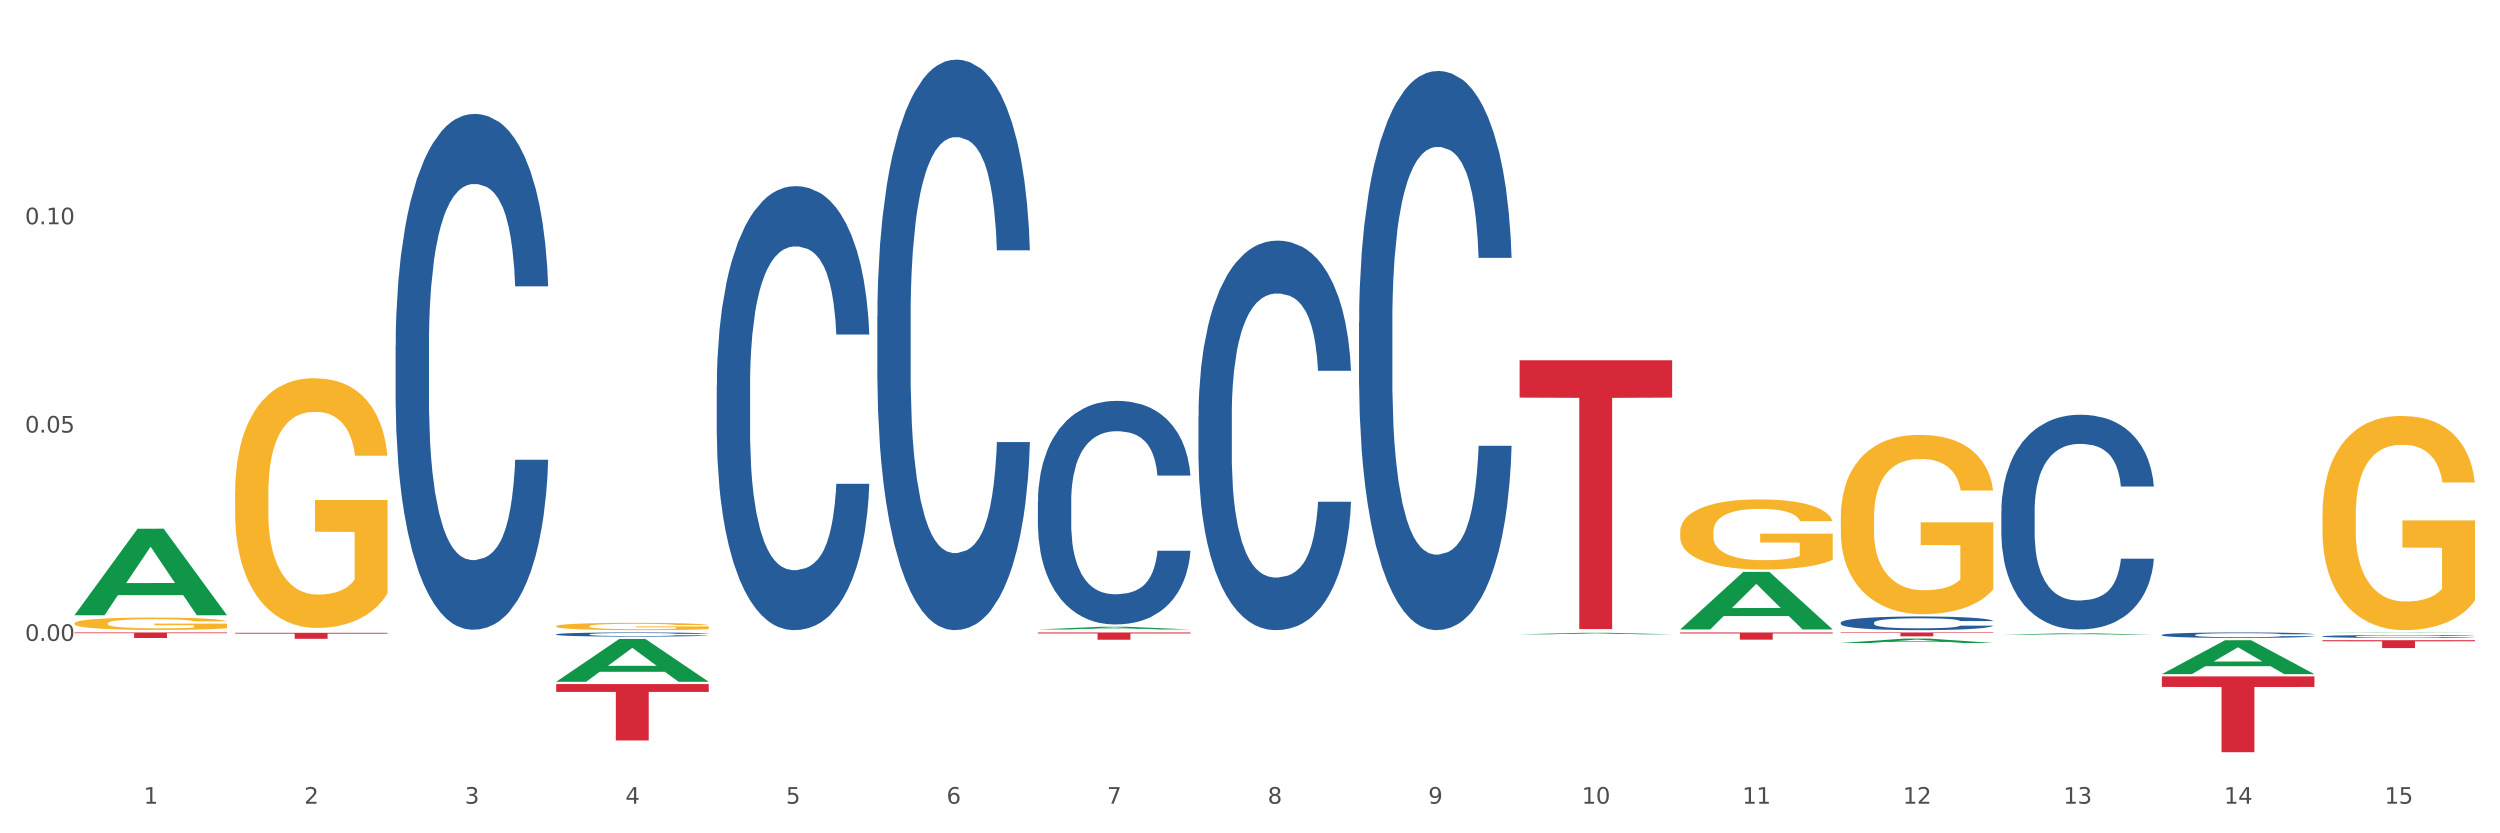
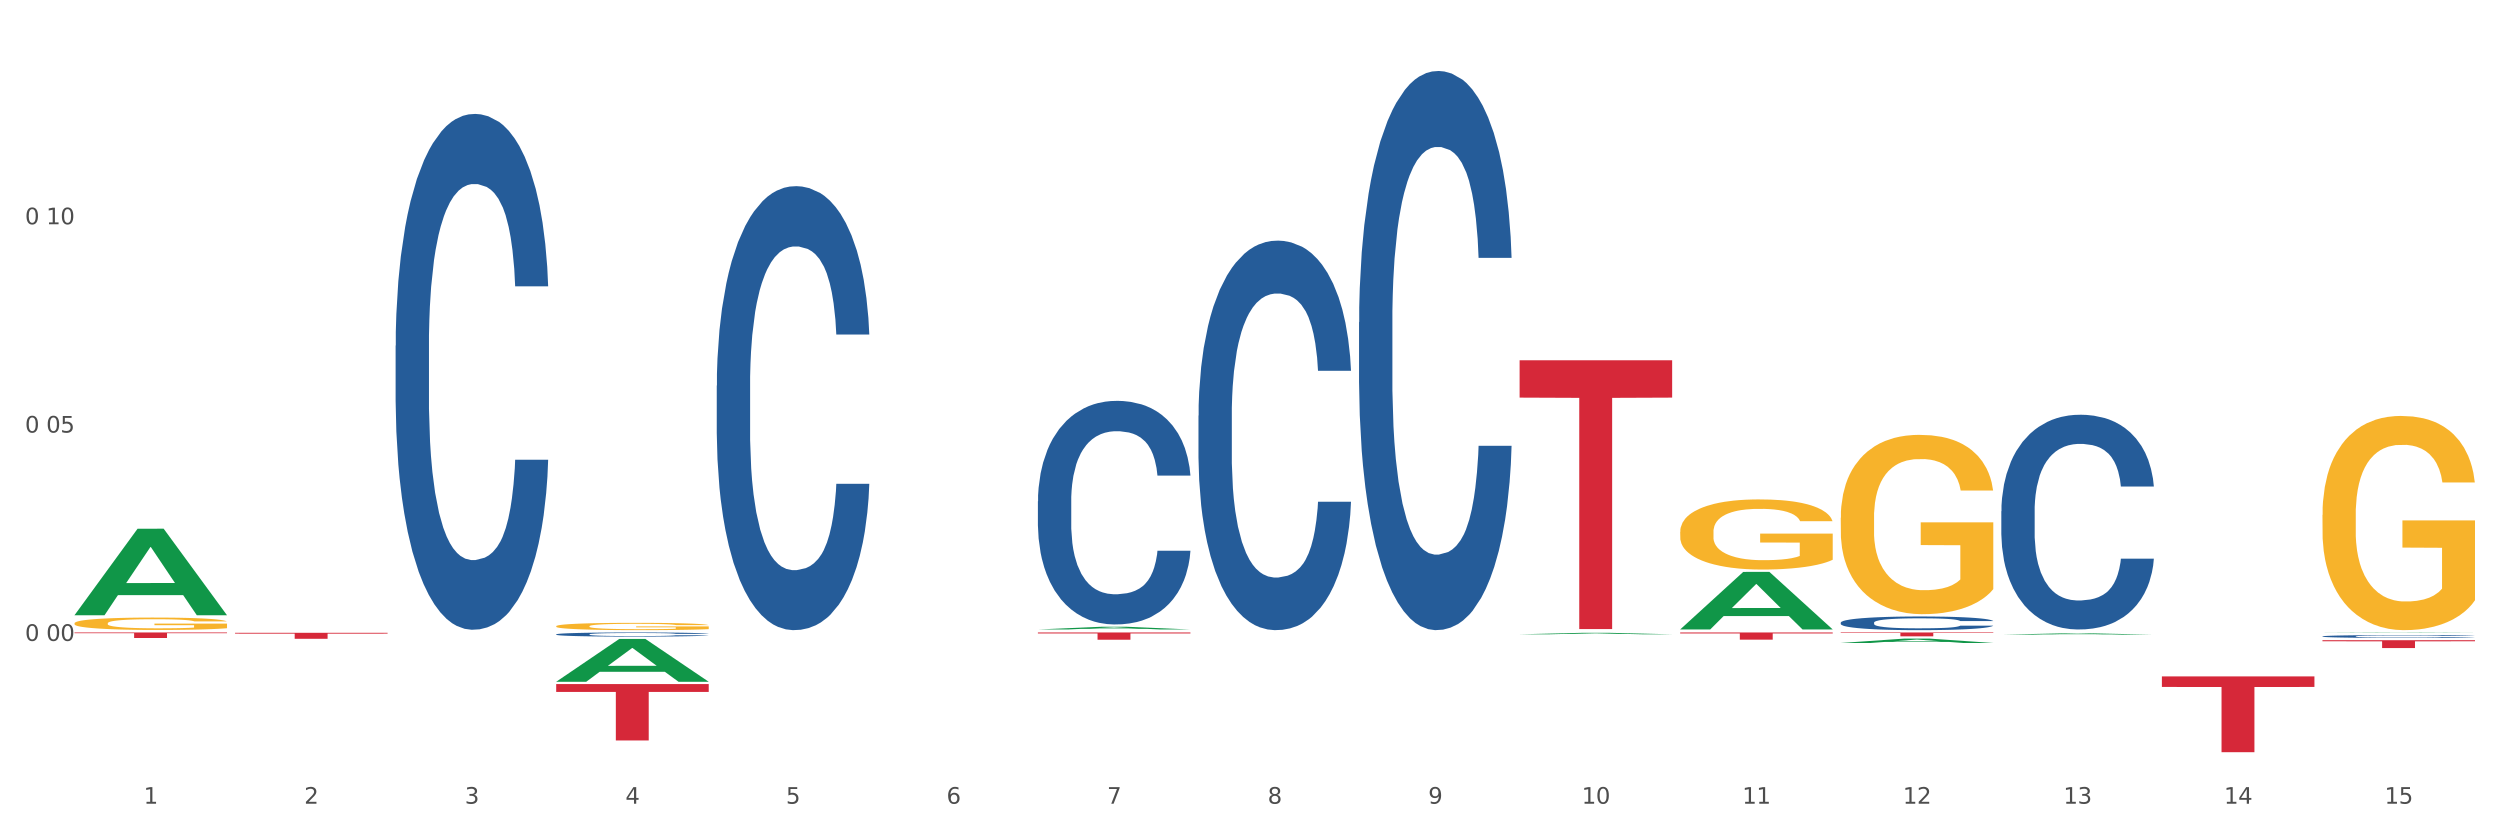
<svg xmlns="http://www.w3.org/2000/svg" xmlns:xlink="http://www.w3.org/1999/xlink" width="1080pt" height="360pt" viewBox="0 0 1080 360" version="1.1">
  <rect x="0" y="0" width="1080" height="360" fill="#333333" stroke="none" />
  <defs>
    <style type="text/css">*{stroke-linejoin: round; stroke-linecap: butt}</style>
  </defs>
  <g id="figure_1">
    <g id="patch_1">
      <path d="M 0 360  L 1080 360  L 1080 0  L 0 0  z " style="fill: #ffffff; stroke: #ffffff; stroke-linejoin: miter" />
    </g>
    <g id="axes_1">
      <g id="matplotlib.axis_1">
        <g id="xtick_1">
          <g id="text_1">
            <g style="fill: #4d4d4d" transform="translate(62.07 347.204) scale(0.096 -0.096)">
              <defs>
                <path id="DejaVuSans-31" d="M 794 531  L 1825 531  L 1825 4091  L 703 3866  L 703 4441  L 1819 4666  L 2450 4666  L 2450 531  L 3481 531  L 3481 0  L 794 0  L 794 531  z " transform="scale(0.016)" />
              </defs>
              <use xlink:href="#DejaVuSans-31" />
            </g>
          </g>
        </g>
        <g id="xtick_2">
          <g id="text_2">
            <g style="fill: #4d4d4d" transform="translate(131.436 347.204) scale(0.096 -0.096)">
              <defs>
                <path id="DejaVuSans-32" d="M 1228 531  L 3431 531  L 3431 0  L 469 0  L 469 531  Q 828 903 1448 1529  Q 2069 2156 2228 2338  Q 2531 2678 2651 2914  Q 2772 3150 2772 3378  Q 2772 3750 2511 3984  Q 2250 4219 1831 4219  Q 1534 4219 1204 4116  Q 875 4013 500 3803  L 500 4441  Q 881 4594 1212 4672  Q 1544 4750 1819 4750  Q 2544 4750 2975 4387  Q 3406 4025 3406 3419  Q 3406 3131 3298 2873  Q 3191 2616 2906 2266  Q 2828 2175 2409 1742  Q 1991 1309 1228 531  z " transform="scale(0.016)" />
              </defs>
              <use xlink:href="#DejaVuSans-32" />
            </g>
          </g>
        </g>
        <g id="xtick_3">
          <g id="text_3">
            <g style="fill: #4d4d4d" transform="translate(200.802 347.204) scale(0.096 -0.096)">
              <defs>
                <path id="DejaVuSans-33" d="M 2597 2516  Q 3050 2419 3304 2112  Q 3559 1806 3559 1356  Q 3559 666 3084 287  Q 2609 -91 1734 -91  Q 1441 -91 1130 -33  Q 819 25 488 141  L 488 750  Q 750 597 1062 519  Q 1375 441 1716 441  Q 2309 441 2620 675  Q 2931 909 2931 1356  Q 2931 1769 2642 2001  Q 2353 2234 1838 2234  L 1294 2234  L 1294 2753  L 1863 2753  Q 2328 2753 2575 2939  Q 2822 3125 2822 3475  Q 2822 3834 2567 4026  Q 2313 4219 1838 4219  Q 1578 4219 1281 4162  Q 984 4106 628 3988  L 628 4550  Q 988 4650 1302 4700  Q 1616 4750 1894 4750  Q 2613 4750 3031 4423  Q 3450 4097 3450 3541  Q 3450 3153 3228 2886  Q 3006 2619 2597 2516  z " transform="scale(0.016)" />
              </defs>
              <use xlink:href="#DejaVuSans-33" />
            </g>
          </g>
        </g>
        <g id="xtick_4">
          <g id="text_4">
            <g style="fill: #4d4d4d" transform="translate(270.169 347.204) scale(0.096 -0.096)">
              <defs>
                <path id="DejaVuSans-34" d="M 2419 4116  L 825 1625  L 2419 1625  L 2419 4116  z M 2253 4666  L 3047 4666  L 3047 1625  L 3713 1625  L 3713 1100  L 3047 1100  L 3047 0  L 2419 0  L 2419 1100  L 313 1100  L 313 1709  L 2253 4666  z " transform="scale(0.016)" />
              </defs>
              <use xlink:href="#DejaVuSans-34" />
            </g>
          </g>
        </g>
        <g id="xtick_5">
          <g id="text_5">
            <g style="fill: #4d4d4d" transform="translate(339.535 347.204) scale(0.096 -0.096)">
              <defs>
                <path id="DejaVuSans-35" d="M 691 4666  L 3169 4666  L 3169 4134  L 1269 4134  L 1269 2991  Q 1406 3038 1543 3061  Q 1681 3084 1819 3084  Q 2600 3084 3056 2656  Q 3513 2228 3513 1497  Q 3513 744 3044 326  Q 2575 -91 1722 -91  Q 1428 -91 1123 -41  Q 819 9 494 109  L 494 744  Q 775 591 1075 516  Q 1375 441 1709 441  Q 2250 441 2565 725  Q 2881 1009 2881 1497  Q 2881 1984 2565 2268  Q 2250 2553 1709 2553  Q 1456 2553 1204 2497  Q 953 2441 691 2322  L 691 4666  z " transform="scale(0.016)" />
              </defs>
              <use xlink:href="#DejaVuSans-35" />
            </g>
          </g>
        </g>
        <g id="xtick_6">
          <g id="text_6">
            <g style="fill: #4d4d4d" transform="translate(408.901 347.204) scale(0.096 -0.096)">
              <defs>
                <path id="DejaVuSans-36" d="M 2113 2584  Q 1688 2584 1439 2293  Q 1191 2003 1191 1497  Q 1191 994 1439 701  Q 1688 409 2113 409  Q 2538 409 2786 701  Q 3034 994 3034 1497  Q 3034 2003 2786 2293  Q 2538 2584 2113 2584  z M 3366 4563  L 3366 3988  Q 3128 4100 2886 4159  Q 2644 4219 2406 4219  Q 1781 4219 1451 3797  Q 1122 3375 1075 2522  Q 1259 2794 1537 2939  Q 1816 3084 2150 3084  Q 2853 3084 3261 2657  Q 3669 2231 3669 1497  Q 3669 778 3244 343  Q 2819 -91 2113 -91  Q 1303 -91 875 529  Q 447 1150 447 2328  Q 447 3434 972 4092  Q 1497 4750 2381 4750  Q 2619 4750 2861 4703  Q 3103 4656 3366 4563  z " transform="scale(0.016)" />
              </defs>
              <use xlink:href="#DejaVuSans-36" />
            </g>
          </g>
        </g>
        <g id="xtick_7">
          <g id="text_7">
            <g style="fill: #4d4d4d" transform="translate(478.267 347.204) scale(0.096 -0.096)">
              <defs>
                <path id="DejaVuSans-37" d="M 525 4666  L 3525 4666  L 3525 4397  L 1831 0  L 1172 0  L 2766 4134  L 525 4134  L 525 4666  z " transform="scale(0.016)" />
              </defs>
              <use xlink:href="#DejaVuSans-37" />
            </g>
          </g>
        </g>
        <g id="xtick_8">
          <g id="text_8">
            <g style="fill: #4d4d4d" transform="translate(547.634 347.204) scale(0.096 -0.096)">
              <defs>
                <path id="DejaVuSans-38" d="M 2034 2216  Q 1584 2216 1326 1975  Q 1069 1734 1069 1313  Q 1069 891 1326 650  Q 1584 409 2034 409  Q 2484 409 2743 651  Q 3003 894 3003 1313  Q 3003 1734 2745 1975  Q 2488 2216 2034 2216  z M 1403 2484  Q 997 2584 770 2862  Q 544 3141 544 3541  Q 544 4100 942 4425  Q 1341 4750 2034 4750  Q 2731 4750 3128 4425  Q 3525 4100 3525 3541  Q 3525 3141 3298 2862  Q 3072 2584 2669 2484  Q 3125 2378 3379 2068  Q 3634 1759 3634 1313  Q 3634 634 3220 271  Q 2806 -91 2034 -91  Q 1263 -91 848 271  Q 434 634 434 1313  Q 434 1759 690 2068  Q 947 2378 1403 2484  z M 1172 3481  Q 1172 3119 1398 2916  Q 1625 2713 2034 2713  Q 2441 2713 2670 2916  Q 2900 3119 2900 3481  Q 2900 3844 2670 4047  Q 2441 4250 2034 4250  Q 1625 4250 1398 4047  Q 1172 3844 1172 3481  z " transform="scale(0.016)" />
              </defs>
              <use xlink:href="#DejaVuSans-38" />
            </g>
          </g>
        </g>
        <g id="xtick_9">
          <g id="text_9">
            <g style="fill: #4d4d4d" transform="translate(617 347.204) scale(0.096 -0.096)">
              <defs>
                <path id="DejaVuSans-39" d="M 703 97  L 703 672  Q 941 559 1184 500  Q 1428 441 1663 441  Q 2288 441 2617 861  Q 2947 1281 2994 2138  Q 2813 1869 2534 1725  Q 2256 1581 1919 1581  Q 1219 1581 811 2004  Q 403 2428 403 3163  Q 403 3881 828 4315  Q 1253 4750 1959 4750  Q 2769 4750 3195 4129  Q 3622 3509 3622 2328  Q 3622 1225 3098 567  Q 2575 -91 1691 -91  Q 1453 -91 1209 -44  Q 966 3 703 97  z M 1959 2075  Q 2384 2075 2632 2365  Q 2881 2656 2881 3163  Q 2881 3666 2632 3958  Q 2384 4250 1959 4250  Q 1534 4250 1286 3958  Q 1038 3666 1038 3163  Q 1038 2656 1286 2365  Q 1534 2075 1959 2075  z " transform="scale(0.016)" />
              </defs>
              <use xlink:href="#DejaVuSans-39" />
            </g>
          </g>
        </g>
        <g id="xtick_10">
          <g id="text_10">
            <g style="fill: #4d4d4d" transform="translate(683.312 347.204) scale(0.096 -0.096)">
              <defs>
                <path id="DejaVuSans-30" d="M 2034 4250  Q 1547 4250 1301 3770  Q 1056 3291 1056 2328  Q 1056 1369 1301 889  Q 1547 409 2034 409  Q 2525 409 2770 889  Q 3016 1369 3016 2328  Q 3016 3291 2770 3770  Q 2525 4250 2034 4250  z M 2034 4750  Q 2819 4750 3233 4129  Q 3647 3509 3647 2328  Q 3647 1150 3233 529  Q 2819 -91 2034 -91  Q 1250 -91 836 529  Q 422 1150 422 2328  Q 422 3509 836 4129  Q 1250 4750 2034 4750  z " transform="scale(0.016)" />
              </defs>
              <use xlink:href="#DejaVuSans-31" />
              <use xlink:href="#DejaVuSans-30" transform="translate(63.623 0)" />
            </g>
          </g>
        </g>
        <g id="xtick_11">
          <g id="text_11">
            <g style="fill: #4d4d4d" transform="translate(752.678 347.204) scale(0.096 -0.096)">
              <use xlink:href="#DejaVuSans-31" />
              <use xlink:href="#DejaVuSans-31" transform="translate(63.623 0)" />
            </g>
          </g>
        </g>
        <g id="xtick_12">
          <g id="text_12">
            <g style="fill: #4d4d4d" transform="translate(822.044 347.204) scale(0.096 -0.096)">
              <use xlink:href="#DejaVuSans-31" />
              <use xlink:href="#DejaVuSans-32" transform="translate(63.623 0)" />
            </g>
          </g>
        </g>
        <g id="xtick_13">
          <g id="text_13">
            <g style="fill: #4d4d4d" transform="translate(891.411 347.204) scale(0.096 -0.096)">
              <use xlink:href="#DejaVuSans-31" />
              <use xlink:href="#DejaVuSans-33" transform="translate(63.623 0)" />
            </g>
          </g>
        </g>
        <g id="xtick_14">
          <g id="text_14">
            <g style="fill: #4d4d4d" transform="translate(960.777 347.204) scale(0.096 -0.096)">
              <use xlink:href="#DejaVuSans-31" />
              <use xlink:href="#DejaVuSans-34" transform="translate(63.623 0)" />
            </g>
          </g>
        </g>
        <g id="xtick_15">
          <g id="text_15">
            <g style="fill: #4d4d4d" transform="translate(1030.143 347.204) scale(0.096 -0.096)">
              <use xlink:href="#DejaVuSans-31" />
              <use xlink:href="#DejaVuSans-35" transform="translate(63.623 0)" />
            </g>
          </g>
        </g>
        <g id="xtick_16" />
        <g id="xtick_17" />
        <g id="xtick_18" />
        <g id="xtick_19" />
        <g id="xtick_20" />
        <g id="xtick_21" />
        <g id="xtick_22" />
        <g id="xtick_23" />
        <g id="xtick_24" />
        <g id="xtick_25" />
        <g id="xtick_26" />
        <g id="xtick_27" />
        <g id="xtick_28" />
        <g id="xtick_29" />
      </g>
      <g id="matplotlib.axis_2">
        <g id="ytick_1">
          <g id="text_16">
            <g style="fill: #4d4d4d" transform="translate(10.8 276.864) scale(0.096 -0.096)">
              <defs>
-                 <path id="DejaVuSans-2e" d="M 684 794  L 1344 794  L 1344 0  L 684 0  L 684 794  z " transform="scale(0.016)" />
-               </defs>
+                 </defs>
              <use xlink:href="#DejaVuSans-30" />
              <use xlink:href="#DejaVuSans-2e" transform="translate(63.623 0)" />
              <use xlink:href="#DejaVuSans-30" transform="translate(95.41 0)" />
              <use xlink:href="#DejaVuSans-30" transform="translate(159.033 0)" />
            </g>
          </g>
        </g>
        <g id="ytick_2">
          <g id="text_17">
            <g style="fill: #4d4d4d" transform="translate(10.8 186.878) scale(0.096 -0.096)">
              <use xlink:href="#DejaVuSans-30" />
              <use xlink:href="#DejaVuSans-2e" transform="translate(63.623 0)" />
              <use xlink:href="#DejaVuSans-30" transform="translate(95.41 0)" />
              <use xlink:href="#DejaVuSans-35" transform="translate(159.033 0)" />
            </g>
          </g>
        </g>
        <g id="ytick_3">
          <g id="text_18">
            <g style="fill: #4d4d4d" transform="translate(10.8 96.892) scale(0.096 -0.096)">
              <use xlink:href="#DejaVuSans-30" />
              <use xlink:href="#DejaVuSans-2e" transform="translate(63.623 0)" />
              <use xlink:href="#DejaVuSans-31" transform="translate(95.41 0)" />
              <use xlink:href="#DejaVuSans-30" transform="translate(159.033 0)" />
            </g>
          </g>
        </g>
        <g id="ytick_4" />
        <g id="ytick_5" />
        <g id="ytick_6" />
        <g id="ytick_7" />
      </g>
      <g id="PolyCollection_1">
        <path d="M 32.175 265.727  L 32.243 265.692  L 59.417 228.425  L 70.695 228.39  L 98.073 265.797  L 85.029 265.797  L 79.119 257.086  L 51.061 257.086  L 50.857 257.227  L 45.151 265.797  L 32.175 265.797  L 32.175 265.727  L 54.594 251.888  L 75.586 251.853  L 65.192 236.363  L 65.056 236.293  L 64.92 236.398  L 54.526 251.853  L 54.594 251.888  L 32.175 265.727  z " clip-path="url(#pcfd3568c14)" style="fill: #109648" />
        <path d="M 795.203 273.217  L 861.101 273.217  L 861.101 273.451  L 835.179 273.452  L 835.179 274.898  L 820.969 274.898  L 820.969 273.452  L 795.203 273.451  L 795.203 273.219  L 795.203 273.217  z " clip-path="url(#pcfd3568c14)" style="fill: #d62839" />
        <path d="M 725.837 273.217  L 791.735 273.217  L 791.735 273.651  L 765.813 273.654  L 765.813 276.342  L 751.603 276.342  L 751.603 273.654  L 725.837 273.651  L 725.837 273.22  L 725.837 273.217  z " clip-path="url(#pcfd3568c14)" style="fill: #d62839" />
        <path d="M 32.175 269.263  L 32.253 269.258  L 32.253 269.082  L 32.408 268.93  L 33.186 268.563  L 34.353 268.26  L 35.209 268.099  L 36.065 267.966  L 37.076 267.834  L 38.321 267.697  L 40.578 267.497  L 41.978 267.394  L 43.69 267.286  L 46.802 267.13  L 49.058 267.042  L 51.392 266.968  L 55.204 266.88  L 57.694 266.841  L 60.339 266.812  L 63.529 266.792  L 65.941 266.787  L 71.231 266.802  L 75.744 266.846  L 77.922 266.88  L 80.723 266.939  L 82.201 266.978  L 84.613 267.056  L 87.103 267.159  L 88.815 267.247  L 91.382 267.414  L 93.327 267.58  L 95.116 267.785  L 96.05 267.927  L 96.75 268.059  L 97.373 268.211  L 97.995 268.451  L 83.991 268.451  L 83.446 268.28  L 82.59 268.118  L 81.346 267.962  L 80.256 267.864  L 78.389 267.741  L 76.677 267.663  L 74.888 267.604  L 72.71 267.555  L 70.998 267.531  L 68.586 267.511  L 63.84 267.516  L 60.65 267.555  L 58.472 267.604  L 57.071 267.648  L 55.827 267.697  L 54.426 267.766  L 52.792 267.869  L 51.625 267.962  L 50.458 268.079  L 49.525 268.196  L 48.669 268.333  L 47.969 268.48  L 47.424 268.632  L 46.957 268.818  L 46.568 269.126  L 46.568 269.796  L 46.724 269.948  L 47.113 270.149  L 47.58 270.3  L 48.358 270.481  L 49.058 270.604  L 50.381 270.78  L 51.859 270.927  L 53.026 271.02  L 54.193 271.098  L 56.216 271.206  L 58.472 271.294  L 60.417 271.348  L 63.062 271.396  L 64.852 271.416  L 66.408 271.426  L 70.22 271.426  L 72.943 271.411  L 75.977 271.377  L 78.311 271.333  L 80.256 271.279  L 82.435 271.191  L 83.835 271.108  L 83.835 270.085  L 66.719 270.08  L 66.719 269.4  L 98.073 269.4  L 98.073 271.396  L 96.75 271.499  L 95.272 271.592  L 93.716 271.675  L 91.382 271.778  L 88.581 271.876  L 86.091 271.944  L 83.446 272.003  L 80.334 272.057  L 76.288 272.106  L 73.799 272.125  L 70.687 272.14  L 67.03 272.145  L 63.84 272.135  L 60.728 272.111  L 57.461 272.067  L 54.271 272.003  L 51.859 271.94  L 49.447 271.861  L 46.879 271.759  L 44.857 271.661  L 43.301 271.573  L 41.589 271.46  L 39.722 271.313  L 38.321 271.181  L 37.076 271.044  L 35.754 270.868  L 34.82 270.716  L 33.887 270.525  L 33.342 270.384  L 32.72 270.163  L 32.253 269.855  L 32.175 269.263  z " clip-path="url(#pcfd3568c14)" style="fill: #f7b32b" />
        <path d="M 448.372 273.217  L 514.27 273.217  L 514.27 273.656  L 488.348 273.659  L 488.348 276.374  L 474.138 276.374  L 474.138 273.659  L 448.372 273.656  L 448.372 273.22  L 448.372 273.217  z " clip-path="url(#pcfd3568c14)" style="fill: #d62839" />
        <path d="M 240.274 295.519  L 306.172 295.519  L 306.172 298.904  L 280.25 298.926  L 280.25 319.874  L 266.039 319.874  L 266.039 298.926  L 240.274 298.904  L 240.274 295.542  L 240.274 295.519  z " clip-path="url(#pcfd3568c14)" style="fill: #d62839" />
        <path d="M 101.541 273.371  L 167.439 273.371  L 167.439 273.73  L 141.517 273.732  L 141.517 275.953  L 127.307 275.953  L 127.307 273.732  L 101.541 273.73  L 101.541 273.373  L 101.541 273.371  z " clip-path="url(#pcfd3568c14)" style="fill: #d62839" />
        <path d="M 32.175 273.217  L 98.073 273.217  L 98.073 273.549  L 72.151 273.552  L 72.151 275.608  L 57.941 275.608  L 57.941 273.552  L 32.175 273.549  L 32.175 273.219  L 32.175 273.217  z " clip-path="url(#pcfd3568c14)" style="fill: #d62839" />
        <path d="M 170.907 149.341  L 170.985 149.138  L 170.985 143.439  L 171.219 135.706  L 172.076 121.459  L 173.166 110.673  L 175.036 98.055  L 176.048 92.764  L 177.373 86.862  L 180.099 77.296  L 183.215 69.156  L 185.396 64.678  L 187.031 61.829  L 190.692 56.741  L 192.796 54.502  L 194.977 52.671  L 196.846 51.45  L 199.962 50.025  L 202.454 49.414  L 205.336 49.211  L 207.751 49.414  L 210.945 50.228  L 215.618 52.671  L 217.41 54.095  L 219.825 56.537  L 222.317 59.794  L 224.342 63.05  L 226.679 67.731  L 229.094 73.836  L 231.431 81.57  L 233.066 88.693  L 234.391 96.223  L 235.559 105.382  L 236.416 115.354  L 236.805 123.698  L 222.551 123.698  L 222.161 116.168  L 221.382 108.027  L 220.604 102.532  L 219.747 98.055  L 218.422 92.967  L 217.254 89.711  L 215.307 85.844  L 213.515 83.402  L 212.035 81.977  L 210.244 80.756  L 206.427 79.535  L 203.701 79.535  L 201.987 79.942  L 199.884 80.96  L 198.092 82.384  L 195.989 84.826  L 194.353 87.472  L 192.718 90.932  L 191.783 93.374  L 190.381 97.851  L 189.446 101.515  L 188.2 107.824  L 187.499 112.301  L 186.252 123.902  L 185.707 132.449  L 185.474 138.351  L 185.318 144.864  L 185.318 176.613  L 185.785 190.859  L 186.175 196.964  L 186.798 203.884  L 187.966 212.839  L 189.68 221.59  L 191.471 227.899  L 192.951 231.766  L 194.353 234.615  L 195.755 236.854  L 197.469 238.889  L 198.871 240.11  L 200.974 241.331  L 203.467 241.942  L 205.414 241.942  L 209.387 240.924  L 211.178 239.906  L 212.892 238.482  L 214.761 236.243  L 216.241 233.801  L 217.098 231.969  L 218.5 228.102  L 219.591 224.032  L 220.526 219.351  L 221.149 215.281  L 221.85 209.175  L 222.395 202.256  L 222.551 198.592  L 236.805 198.592  L 236.494 205.919  L 235.949 213.042  L 234.858 222.607  L 234.001 228.102  L 232.677 234.819  L 231.275 240.517  L 229.328 246.826  L 227.536 251.507  L 225.667 255.577  L 223.641 259.241  L 219.98 264.329  L 218.656 265.753  L 215.852 268.195  L 213.671 269.62  L 210.477 271.045  L 207.206 271.859  L 203.779 272.062  L 200.741 271.655  L 197.391 270.434  L 195.288 269.213  L 192.951 267.381  L 190.225 264.532  L 187.655 261.072  L 185.24 257.002  L 182.981 252.321  L 180.878 247.03  L 178.152 238.278  L 176.126 229.731  L 174.646 221.793  L 173.634 215.077  L 172.621 206.53  L 172.076 200.628  L 171.219 186.381  L 170.907 173.153  L 170.907 149.341  z " clip-path="url(#pcfd3568c14)" style="fill: #255c99" />
        <path d="M 240.274 274.026  L 240.352 274.025  L 240.352 273.979  L 240.585 273.916  L 241.442 273.801  L 242.533 273.714  L 244.402 273.612  L 245.415 273.569  L 246.739 273.521  L 249.465 273.444  L 252.581 273.378  L 254.762 273.342  L 256.398 273.319  L 260.059 273.278  L 262.162 273.26  L 264.343 273.245  L 266.212 273.235  L 269.328 273.224  L 271.821 273.219  L 274.703 273.217  L 277.117 273.219  L 280.311 273.225  L 284.985 273.245  L 286.776 273.257  L 289.191 273.276  L 291.683 273.303  L 293.709 273.329  L 296.045 273.367  L 298.46 273.416  L 300.797 273.479  L 302.433 273.536  L 303.757 273.597  L 304.925 273.671  L 305.782 273.752  L 306.172 273.819  L 291.917 273.819  L 291.528 273.758  L 290.749 273.693  L 289.97 273.648  L 289.113 273.612  L 287.789 273.571  L 286.62 273.545  L 284.673 273.513  L 282.881 273.494  L 281.401 273.482  L 279.61 273.472  L 275.793 273.462  L 273.067 273.462  L 271.353 273.466  L 269.25 273.474  L 267.458 273.485  L 265.355 273.505  L 263.72 273.526  L 262.084 273.554  L 261.149 273.574  L 259.747 273.61  L 258.812 273.64  L 257.566 273.691  L 256.865 273.727  L 255.619 273.821  L 255.073 273.89  L 254.84 273.938  L 254.684 273.99  L 254.684 274.247  L 255.151 274.362  L 255.541 274.411  L 256.164 274.467  L 257.332 274.539  L 259.046 274.61  L 260.838 274.661  L 262.318 274.692  L 263.72 274.715  L 265.122 274.734  L 266.835 274.75  L 268.237 274.76  L 270.341 274.77  L 272.833 274.775  L 274.78 274.775  L 278.753 274.766  L 280.545 274.758  L 282.258 274.747  L 284.128 274.729  L 285.608 274.709  L 286.465 274.694  L 287.867 274.663  L 288.957 274.63  L 289.892 274.592  L 290.515 274.559  L 291.216 274.51  L 291.761 274.454  L 291.917 274.424  L 306.172 274.424  L 305.86 274.484  L 305.315 274.541  L 304.224 274.618  L 303.367 274.663  L 302.043 274.717  L 300.641 274.763  L 298.694 274.814  L 296.902 274.852  L 295.033 274.885  L 293.008 274.914  L 289.347 274.956  L 288.022 274.967  L 285.218 274.987  L 283.037 274.998  L 279.844 275.01  L 276.572 275.016  L 273.145 275.018  L 270.107 275.015  L 266.757 275.005  L 264.654 274.995  L 262.318 274.98  L 259.591 274.957  L 257.021 274.929  L 254.606 274.896  L 252.347 274.859  L 250.244 274.816  L 247.518 274.745  L 245.493 274.676  L 244.013 274.612  L 243 274.558  L 241.987 274.488  L 241.442 274.441  L 240.585 274.326  L 240.274 274.219  L 240.274 274.026  z " clip-path="url(#pcfd3568c14)" style="fill: #255c99" />
        <path d="M 309.64 166.599  L 309.718 166.424  L 309.718 161.519  L 309.951 154.863  L 310.808 142.601  L 311.899 133.317  L 313.768 122.456  L 314.781 117.901  L 316.105 112.821  L 318.831 104.588  L 321.947 97.582  L 324.128 93.728  L 325.764 91.275  L 329.425 86.896  L 331.528 84.969  L 333.709 83.393  L 335.578 82.342  L 338.694 81.115  L 341.187 80.59  L 344.069 80.415  L 346.484 80.59  L 349.677 81.291  L 354.351 83.393  L 356.142 84.619  L 358.557 86.721  L 361.05 89.524  L 363.075 92.326  L 365.412 96.355  L 367.826 101.611  L 370.163 108.267  L 371.799 114.398  L 373.123 120.879  L 374.291 128.762  L 375.148 137.345  L 375.538 144.527  L 361.283 144.527  L 360.894 138.046  L 360.115 131.039  L 359.336 126.31  L 358.479 122.456  L 357.155 118.077  L 355.987 115.274  L 354.039 111.946  L 352.248 109.844  L 350.768 108.617  L 348.976 107.566  L 345.159 106.515  L 342.433 106.515  L 340.719 106.866  L 338.616 107.742  L 336.825 108.968  L 334.722 111.07  L 333.086 113.347  L 331.45 116.325  L 330.515 118.427  L 329.113 122.281  L 328.179 125.434  L 326.932 130.864  L 326.231 134.718  L 324.985 144.703  L 324.44 152.06  L 324.206 157.14  L 324.05 162.745  L 324.05 190.072  L 324.518 202.334  L 324.907 207.589  L 325.53 213.545  L 326.699 221.253  L 328.412 228.785  L 330.204 234.215  L 331.684 237.543  L 333.086 239.996  L 334.488 241.923  L 336.202 243.674  L 337.604 244.725  L 339.707 245.777  L 342.199 246.302  L 344.147 246.302  L 348.119 245.426  L 349.911 244.55  L 351.624 243.324  L 353.494 241.397  L 354.974 239.295  L 355.831 237.719  L 357.233 234.39  L 358.323 230.887  L 359.258 226.858  L 359.881 223.355  L 360.582 218.099  L 361.127 212.144  L 361.283 208.991  L 375.538 208.991  L 375.226 215.297  L 374.681 221.428  L 373.59 229.661  L 372.734 234.39  L 371.409 240.171  L 370.007 245.076  L 368.06 250.506  L 366.268 254.535  L 364.399 258.039  L 362.374 261.192  L 358.713 265.571  L 357.389 266.797  L 354.584 268.899  L 352.403 270.125  L 349.21 271.352  L 345.938 272.052  L 342.511 272.227  L 339.473 271.877  L 336.124 270.826  L 334.021 269.775  L 331.684 268.198  L 328.957 265.746  L 326.387 262.768  L 323.972 259.265  L 321.713 255.236  L 319.61 250.681  L 316.884 243.149  L 314.859 235.792  L 313.379 228.96  L 312.366 223.179  L 311.354 215.822  L 310.808 210.742  L 309.951 198.48  L 309.64 187.094  L 309.64 166.599  z " clip-path="url(#pcfd3568c14)" style="fill: #255c99" />
-         <path d="M 379.006 136.501  L 379.084 136.276  L 379.084 129.974  L 379.318 121.421  L 380.175 105.665  L 381.265 93.735  L 383.134 79.78  L 384.147 73.928  L 385.471 67.4  L 388.198 56.821  L 391.313 47.818  L 393.494 42.866  L 395.13 39.715  L 398.791 34.088  L 400.894 31.612  L 403.075 29.586  L 404.945 28.235  L 408.06 26.66  L 410.553 25.985  L 413.435 25.759  L 415.85 25.985  L 419.043 26.885  L 423.717 29.586  L 425.509 31.162  L 427.923 33.863  L 430.416 37.464  L 432.441 41.065  L 434.778 46.242  L 437.193 52.995  L 439.529 61.548  L 441.165 69.426  L 442.489 77.754  L 443.658 87.883  L 444.515 98.912  L 444.904 108.141  L 430.65 108.141  L 430.26 99.812  L 429.481 90.809  L 428.702 84.732  L 427.845 79.78  L 426.521 74.153  L 425.353 70.551  L 423.405 66.275  L 421.614 63.574  L 420.134 61.998  L 418.342 60.648  L 414.526 59.297  L 411.799 59.297  L 410.086 59.747  L 407.982 60.873  L 406.191 62.448  L 404.088 65.149  L 402.452 68.075  L 400.816 71.902  L 399.882 74.603  L 398.479 79.555  L 397.545 83.606  L 396.298 90.584  L 395.597 95.536  L 394.351 108.366  L 393.806 117.819  L 393.572 124.347  L 393.416 131.549  L 393.416 166.663  L 393.884 182.419  L 394.273 189.171  L 394.896 196.824  L 396.065 206.728  L 397.778 216.406  L 399.57 223.384  L 401.05 227.661  L 402.452 230.812  L 403.854 233.288  L 405.568 235.539  L 406.97 236.889  L 409.073 238.24  L 411.566 238.915  L 413.513 238.915  L 417.485 237.789  L 419.277 236.664  L 420.991 235.088  L 422.86 232.612  L 424.34 229.911  L 425.197 227.886  L 426.599 223.609  L 427.69 219.107  L 428.624 213.93  L 429.247 209.429  L 429.948 202.676  L 430.494 195.023  L 430.65 190.972  L 444.904 190.972  L 444.592 199.075  L 444.047 206.953  L 442.957 217.532  L 442.1 223.609  L 440.776 231.037  L 439.374 237.339  L 437.426 244.317  L 435.635 249.494  L 433.765 253.996  L 431.74 258.047  L 428.079 263.674  L 426.755 265.25  L 423.951 267.951  L 421.77 269.526  L 418.576 271.102  L 415.304 272.002  L 411.877 272.227  L 408.839 271.777  L 405.49 270.427  L 403.387 269.076  L 401.05 267.05  L 398.324 263.899  L 395.753 260.073  L 393.339 255.571  L 391.08 250.394  L 388.976 244.542  L 386.25 234.863  L 384.225 225.41  L 382.745 216.631  L 381.732 209.204  L 380.72 199.75  L 380.175 193.223  L 379.318 177.467  L 379.006 162.836  L 379.006 136.501  z " clip-path="url(#pcfd3568c14)" style="fill: #255c99" />
        <path d="M 448.372 216.573  L 448.45 216.485  L 448.45 214.014  L 448.684 210.662  L 449.541 204.486  L 450.631 199.811  L 452.501 194.341  L 453.513 192.047  L 454.837 189.489  L 457.564 185.342  L 460.679 181.813  L 462.861 179.872  L 464.496 178.637  L 468.157 176.432  L 470.26 175.461  L 472.441 174.667  L 474.311 174.138  L 477.427 173.52  L 479.919 173.256  L 482.801 173.167  L 485.216 173.256  L 488.41 173.609  L 493.083 174.667  L 494.875 175.285  L 497.289 176.343  L 499.782 177.755  L 501.807 179.167  L 504.144 181.196  L 506.559 183.842  L 508.896 187.195  L 510.531 190.283  L 511.856 193.547  L 513.024 197.517  L 513.881 201.84  L 514.27 205.457  L 500.016 205.457  L 499.626 202.193  L 498.847 198.664  L 498.068 196.282  L 497.212 194.341  L 495.887 192.135  L 494.719 190.724  L 492.772 189.047  L 490.98 187.989  L 489.5 187.371  L 487.709 186.842  L 483.892 186.313  L 481.165 186.313  L 479.452 186.489  L 477.349 186.93  L 475.557 187.548  L 473.454 188.606  L 471.818 189.753  L 470.183 191.253  L 469.248 192.312  L 467.846 194.253  L 466.911 195.841  L 465.665 198.575  L 464.964 200.516  L 463.717 205.545  L 463.172 209.25  L 462.938 211.809  L 462.783 214.632  L 462.783 228.395  L 463.25 234.57  L 463.639 237.217  L 464.263 240.216  L 465.431 244.098  L 467.145 247.892  L 468.936 250.627  L 470.416 252.303  L 471.818 253.538  L 473.22 254.508  L 474.934 255.391  L 476.336 255.92  L 478.439 256.449  L 480.932 256.714  L 482.879 256.714  L 486.852 256.273  L 488.643 255.832  L 490.357 255.214  L 492.226 254.244  L 493.706 253.185  L 494.563 252.391  L 495.965 250.715  L 497.056 248.95  L 497.99 246.921  L 498.614 245.157  L 499.315 242.51  L 499.86 239.511  L 500.016 237.923  L 514.27 237.923  L 513.959 241.099  L 513.413 244.186  L 512.323 248.333  L 511.466 250.715  L 510.142 253.626  L 508.74 256.096  L 506.792 258.831  L 505.001 260.86  L 503.131 262.625  L 501.106 264.213  L 497.445 266.418  L 496.121 267.036  L 493.317 268.095  L 491.136 268.712  L 487.942 269.33  L 484.671 269.683  L 481.243 269.771  L 478.206 269.594  L 474.856 269.065  L 472.753 268.536  L 470.416 267.742  L 467.69 266.507  L 465.119 265.007  L 462.705 263.242  L 460.446 261.213  L 458.343 258.919  L 455.616 255.126  L 453.591 251.421  L 452.111 247.98  L 451.099 245.069  L 450.086 241.363  L 449.541 238.805  L 448.684 232.629  L 448.372 226.895  L 448.372 216.573  z " clip-path="url(#pcfd3568c14)" style="fill: #255c99" />
        <path d="M 517.739 179.557  L 517.816 179.404  L 517.816 175.101  L 518.05 169.261  L 518.907 158.503  L 519.997 150.358  L 521.867 140.83  L 522.88 136.834  L 524.204 132.377  L 526.93 125.154  L 530.046 119.007  L 532.227 115.626  L 533.863 113.474  L 537.523 109.632  L 539.627 107.942  L 541.808 106.559  L 543.677 105.637  L 546.793 104.561  L 549.285 104.1  L 552.167 103.946  L 554.582 104.1  L 557.776 104.715  L 562.449 106.559  L 564.241 107.635  L 566.656 109.479  L 569.148 111.938  L 571.173 114.397  L 573.51 117.931  L 575.925 122.542  L 578.262 128.382  L 579.898 133.76  L 581.222 139.447  L 582.39 146.362  L 583.247 153.893  L 583.636 160.194  L 569.382 160.194  L 568.992 154.507  L 568.214 148.36  L 567.435 144.211  L 566.578 140.83  L 565.254 136.988  L 564.085 134.529  L 562.138 131.609  L 560.346 129.765  L 558.866 128.689  L 557.075 127.767  L 553.258 126.845  L 550.532 126.845  L 548.818 127.152  L 546.715 127.921  L 544.923 128.996  L 542.82 130.84  L 541.184 132.838  L 539.549 135.451  L 538.614 137.295  L 537.212 140.676  L 536.277 143.442  L 535.031 148.206  L 534.33 151.587  L 533.084 160.347  L 532.538 166.802  L 532.305 171.259  L 532.149 176.176  L 532.149 200.151  L 532.616 210.908  L 533.006 215.519  L 533.629 220.744  L 534.797 227.506  L 536.511 234.114  L 538.302 238.879  L 539.782 241.798  L 541.184 243.95  L 542.587 245.641  L 544.3 247.177  L 545.702 248.099  L 547.805 249.022  L 550.298 249.483  L 552.245 249.483  L 556.218 248.714  L 558.009 247.946  L 559.723 246.87  L 561.593 245.179  L 563.073 243.335  L 563.929 241.952  L 565.331 239.032  L 566.422 235.959  L 567.357 232.424  L 567.98 229.35  L 568.681 224.74  L 569.226 219.515  L 569.382 216.748  L 583.636 216.748  L 583.325 222.281  L 582.78 227.66  L 581.689 234.883  L 580.832 239.032  L 579.508 244.104  L 578.106 248.407  L 576.159 253.171  L 574.367 256.706  L 572.498 259.779  L 570.472 262.545  L 566.811 266.388  L 565.487 267.463  L 562.683 269.307  L 560.502 270.383  L 557.308 271.459  L 554.037 272.074  L 550.61 272.227  L 547.572 271.92  L 544.222 270.998  L 542.119 270.076  L 539.782 268.693  L 537.056 266.541  L 534.486 263.929  L 532.071 260.855  L 529.812 257.32  L 527.709 253.325  L 524.983 246.716  L 522.957 240.262  L 521.477 234.268  L 520.465 229.197  L 519.452 222.742  L 518.907 218.285  L 518.05 207.528  L 517.739 197.538  L 517.739 179.557  z " clip-path="url(#pcfd3568c14)" style="fill: #255c99" />
        <path d="M 587.105 139.201  L 587.183 138.98  L 587.183 132.803  L 587.416 124.42  L 588.273 108.977  L 589.364 97.285  L 591.233 83.607  L 592.246 77.872  L 593.57 71.474  L 596.296 61.105  L 599.412 52.281  L 601.593 47.428  L 603.229 44.339  L 606.89 38.824  L 608.993 36.397  L 611.174 34.412  L 613.043 33.088  L 616.159 31.544  L 618.652 30.882  L 621.534 30.661  L 623.948 30.882  L 627.142 31.765  L 631.816 34.412  L 633.607 35.956  L 636.022 38.603  L 638.514 42.133  L 640.54 45.663  L 642.877 50.737  L 645.291 57.355  L 647.628 65.738  L 649.264 73.459  L 650.588 81.622  L 651.756 91.549  L 652.613 102.359  L 653.003 111.404  L 638.748 111.404  L 638.359 103.242  L 637.58 94.417  L 636.801 88.461  L 635.944 83.607  L 634.62 78.092  L 633.451 74.563  L 631.504 70.371  L 629.713 67.724  L 628.233 66.179  L 626.441 64.856  L 622.624 63.532  L 619.898 63.532  L 618.184 63.973  L 616.081 65.076  L 614.29 66.621  L 612.186 69.268  L 610.551 72.136  L 608.915 75.886  L 607.98 78.533  L 606.578 83.387  L 605.643 87.358  L 604.397 94.197  L 603.696 99.05  L 602.45 111.625  L 601.905 120.89  L 601.671 127.288  L 601.515 134.347  L 601.515 168.762  L 601.982 184.205  L 602.372 190.823  L 602.995 198.324  L 604.163 208.03  L 605.877 217.517  L 607.669 224.355  L 609.149 228.547  L 610.551 231.636  L 611.953 234.062  L 613.666 236.268  L 615.069 237.592  L 617.172 238.916  L 619.664 239.577  L 621.612 239.577  L 625.584 238.474  L 627.376 237.371  L 629.089 235.827  L 630.959 233.4  L 632.439 230.753  L 633.296 228.768  L 634.698 224.576  L 635.788 220.164  L 636.723 215.09  L 637.346 210.678  L 638.047 204.059  L 638.592 196.559  L 638.748 192.588  L 653.003 192.588  L 652.691 200.53  L 652.146 208.251  L 651.055 218.62  L 650.199 224.576  L 648.874 231.856  L 647.472 238.033  L 645.525 244.872  L 643.733 249.946  L 641.864 254.358  L 639.839 258.329  L 636.178 263.844  L 634.853 265.389  L 632.049 268.036  L 629.868 269.58  L 626.675 271.124  L 623.403 272.007  L 619.976 272.227  L 616.938 271.786  L 613.589 270.463  L 611.485 269.139  L 609.149 267.153  L 606.422 264.065  L 603.852 260.315  L 601.437 255.902  L 599.178 250.828  L 597.075 245.093  L 594.349 235.606  L 592.324 226.341  L 590.844 217.737  L 589.831 210.457  L 588.818 201.192  L 588.273 194.794  L 587.416 179.351  L 587.105 165.012  L 587.105 139.201  z " clip-path="url(#pcfd3568c14)" style="fill: #255c99" />
        <path d="M 795.203 268.974  L 795.281 268.968  L 795.281 268.817  L 795.515 268.612  L 796.372 268.234  L 797.462 267.948  L 799.332 267.614  L 800.344 267.473  L 801.669 267.317  L 804.395 267.063  L 807.511 266.847  L 809.692 266.729  L 811.327 266.653  L 814.988 266.518  L 817.092 266.459  L 819.273 266.41  L 821.142 266.378  L 824.258 266.34  L 826.75 266.324  L 829.632 266.319  L 832.047 266.324  L 835.241 266.346  L 839.914 266.41  L 841.706 266.448  L 844.121 266.513  L 846.613 266.599  L 848.638 266.686  L 850.975 266.81  L 853.39 266.972  L 855.727 267.177  L 857.362 267.366  L 858.687 267.565  L 859.855 267.808  L 860.712 268.072  L 861.101 268.294  L 846.847 268.294  L 846.457 268.094  L 845.678 267.878  L 844.899 267.732  L 844.043 267.614  L 842.718 267.479  L 841.55 267.392  L 839.603 267.29  L 837.811 267.225  L 836.331 267.187  L 834.54 267.155  L 830.723 267.123  L 827.997 267.123  L 826.283 267.133  L 824.18 267.16  L 822.388 267.198  L 820.285 267.263  L 818.649 267.333  L 817.014 267.425  L 816.079 267.49  L 814.677 267.608  L 813.742 267.705  L 812.496 267.873  L 811.795 267.991  L 810.548 268.299  L 810.003 268.526  L 809.77 268.682  L 809.614 268.855  L 809.614 269.697  L 810.081 270.074  L 810.471 270.236  L 811.094 270.42  L 812.262 270.657  L 813.976 270.889  L 815.767 271.056  L 817.247 271.159  L 818.649 271.235  L 820.051 271.294  L 821.765 271.348  L 823.167 271.38  L 825.27 271.413  L 827.763 271.429  L 829.71 271.429  L 833.683 271.402  L 835.474 271.375  L 837.188 271.337  L 839.057 271.278  L 840.537 271.213  L 841.394 271.164  L 842.796 271.062  L 843.887 270.954  L 844.822 270.83  L 845.445 270.722  L 846.146 270.56  L 846.691 270.377  L 846.847 270.279  L 861.101 270.279  L 860.79 270.474  L 860.245 270.663  L 859.154 270.916  L 858.297 271.062  L 856.973 271.24  L 855.571 271.391  L 853.624 271.558  L 851.832 271.682  L 849.963 271.79  L 847.937 271.887  L 844.276 272.022  L 842.952 272.06  L 840.148 272.125  L 837.967 272.163  L 834.773 272.2  L 831.502 272.222  L 828.074 272.227  L 825.037 272.217  L 821.687 272.184  L 819.584 272.152  L 817.247 272.103  L 814.521 272.028  L 811.951 271.936  L 809.536 271.828  L 807.277 271.704  L 805.174 271.564  L 802.448 271.332  L 800.422 271.105  L 798.942 270.895  L 797.93 270.716  L 796.917 270.49  L 796.372 270.333  L 795.515 269.956  L 795.203 269.605  L 795.203 268.974  z " clip-path="url(#pcfd3568c14)" style="fill: #255c99" />
        <path d="M 864.57 220.85  L 864.648 220.765  L 864.648 218.393  L 864.881 215.173  L 865.738 209.242  L 866.829 204.752  L 868.698 199.498  L 869.711 197.295  L 871.035 194.838  L 873.761 190.856  L 876.877 187.467  L 879.058 185.603  L 880.694 184.417  L 884.355 182.298  L 886.458 181.366  L 888.639 180.604  L 890.508 180.095  L 893.624 179.502  L 896.117 179.248  L 898.999 179.163  L 901.413 179.248  L 904.607 179.587  L 909.281 180.604  L 911.072 181.197  L 913.487 182.214  L 915.979 183.569  L 918.005 184.925  L 920.341 186.874  L 922.756 189.416  L 925.093 192.635  L 926.729 195.601  L 928.053 198.736  L 929.221 202.549  L 930.078 206.7  L 930.468 210.174  L 916.213 210.174  L 915.824 207.039  L 915.045 203.65  L 914.266 201.362  L 913.409 199.498  L 912.085 197.38  L 910.916 196.025  L 908.969 194.415  L 907.177 193.398  L 905.697 192.805  L 903.906 192.296  L 900.089 191.788  L 897.363 191.788  L 895.649 191.958  L 893.546 192.381  L 891.754 192.974  L 889.651 193.991  L 888.016 195.092  L 886.38 196.533  L 885.445 197.55  L 884.043 199.414  L 883.108 200.939  L 881.862 203.565  L 881.161 205.429  L 879.915 210.259  L 879.369 213.818  L 879.136 216.275  L 878.98 218.986  L 878.98 232.204  L 879.447 238.135  L 879.837 240.677  L 880.46 243.558  L 881.628 247.286  L 883.342 250.929  L 885.134 253.556  L 886.614 255.165  L 888.016 256.352  L 889.418 257.284  L 891.131 258.131  L 892.533 258.639  L 894.637 259.148  L 897.129 259.402  L 899.076 259.402  L 903.049 258.978  L 904.841 258.555  L 906.554 257.962  L 908.424 257.029  L 909.904 256.013  L 910.76 255.25  L 912.163 253.64  L 913.253 251.946  L 914.188 249.997  L 914.811 248.302  L 915.512 245.761  L 916.057 242.88  L 916.213 241.355  L 930.468 241.355  L 930.156 244.405  L 929.611 247.37  L 928.52 251.353  L 927.663 253.64  L 926.339 256.436  L 924.937 258.809  L 922.99 261.435  L 921.198 263.384  L 919.329 265.079  L 917.304 266.604  L 913.643 268.722  L 912.318 269.315  L 909.514 270.332  L 907.333 270.925  L 904.14 271.518  L 900.868 271.857  L 897.441 271.942  L 894.403 271.772  L 891.053 271.264  L 888.95 270.756  L 886.614 269.993  L 883.887 268.807  L 881.317 267.366  L 878.902 265.672  L 876.643 263.723  L 874.54 261.52  L 871.814 257.877  L 869.789 254.318  L 868.309 251.014  L 867.296 248.218  L 866.283 244.659  L 865.738 242.202  L 864.881 236.271  L 864.57 230.763  L 864.57 220.85  z " clip-path="url(#pcfd3568c14)" style="fill: #255c99" />
-         <path d="M 933.936 274.279  L 934.014 274.277  L 934.014 274.216  L 934.247 274.134  L 935.104 273.983  L 936.195 273.869  L 938.064 273.735  L 939.077 273.679  L 940.401 273.616  L 943.127 273.515  L 946.243 273.429  L 948.424 273.381  L 950.06 273.351  L 953.721 273.297  L 955.824 273.273  L 958.005 273.254  L 959.874 273.241  L 962.99 273.226  L 965.483 273.219  L 968.365 273.217  L 970.779 273.219  L 973.973 273.228  L 978.647 273.254  L 980.438 273.269  L 982.853 273.295  L 985.346 273.329  L 987.371 273.364  L 989.708 273.414  L 992.122 273.478  L 994.459 273.56  L 996.095 273.636  L 997.419 273.716  L 998.587 273.813  L 999.444 273.919  L 999.834 274.007  L 985.579 274.007  L 985.19 273.927  L 984.411 273.841  L 983.632 273.783  L 982.775 273.735  L 981.451 273.681  L 980.283 273.647  L 978.335 273.606  L 976.544 273.58  L 975.064 273.565  L 973.272 273.552  L 969.455 273.539  L 966.729 273.539  L 965.015 273.543  L 962.912 273.554  L 961.121 273.569  L 959.018 273.595  L 957.382 273.623  L 955.746 273.66  L 954.811 273.686  L 953.409 273.733  L 952.475 273.772  L 951.228 273.839  L 950.527 273.886  L 949.281 274.009  L 948.736 274.1  L 948.502 274.162  L 948.346 274.232  L 948.346 274.568  L 948.814 274.719  L 949.203 274.784  L 949.826 274.857  L 950.995 274.952  L 952.708 275.045  L 954.5 275.112  L 955.98 275.153  L 957.382 275.183  L 958.784 275.207  L 960.498 275.229  L 961.9 275.242  L 964.003 275.255  L 966.495 275.261  L 968.443 275.261  L 972.415 275.25  L 974.207 275.239  L 975.92 275.224  L 977.79 275.201  L 979.27 275.175  L 980.127 275.155  L 981.529 275.114  L 982.619 275.071  L 983.554 275.021  L 984.177 274.978  L 984.878 274.914  L 985.423 274.84  L 985.579 274.801  L 999.834 274.801  L 999.522 274.879  L 998.977 274.955  L 997.886 275.056  L 997.03 275.114  L 995.705 275.185  L 994.303 275.246  L 992.356 275.313  L 990.564 275.362  L 988.695 275.406  L 986.67 275.444  L 983.009 275.498  L 981.685 275.513  L 978.88 275.539  L 976.699 275.554  L 973.506 275.57  L 970.234 275.578  L 966.807 275.58  L 963.769 275.576  L 960.42 275.563  L 958.317 275.55  L 955.98 275.531  L 953.253 275.501  L 950.683 275.464  L 948.268 275.421  L 946.009 275.371  L 943.906 275.315  L 941.18 275.222  L 939.155 275.131  L 937.675 275.047  L 936.662 274.976  L 935.65 274.885  L 935.104 274.823  L 934.247 274.672  L 933.936 274.532  L 933.936 274.279  z " clip-path="url(#pcfd3568c14)" style="fill: #255c99" />
        <path d="M 1003.302 274.903  L 1003.38 274.902  L 1003.38 274.871  L 1003.614 274.828  L 1004.47 274.749  L 1005.561 274.69  L 1007.43 274.62  L 1008.443 274.591  L 1009.767 274.558  L 1012.494 274.505  L 1015.609 274.46  L 1017.79 274.436  L 1019.426 274.42  L 1023.087 274.392  L 1025.19 274.379  L 1027.371 274.369  L 1029.241 274.362  L 1032.356 274.355  L 1034.849 274.351  L 1037.731 274.35  L 1040.146 274.351  L 1043.339 274.356  L 1048.013 274.369  L 1049.805 274.377  L 1052.219 274.391  L 1054.712 274.409  L 1056.737 274.427  L 1059.074 274.452  L 1061.489 274.486  L 1063.825 274.529  L 1065.461 274.568  L 1066.785 274.61  L 1067.954 274.66  L 1068.811 274.715  L 1069.2 274.762  L 1054.945 274.762  L 1054.556 274.72  L 1053.777 274.675  L 1052.998 274.645  L 1052.141 274.62  L 1050.817 274.592  L 1049.649 274.574  L 1047.701 274.552  L 1045.91 274.539  L 1044.43 274.531  L 1042.638 274.524  L 1038.822 274.518  L 1036.095 274.518  L 1034.382 274.52  L 1032.278 274.525  L 1030.487 274.533  L 1028.384 274.547  L 1026.748 274.561  L 1025.112 274.581  L 1024.178 274.594  L 1022.775 274.619  L 1021.841 274.639  L 1020.594 274.674  L 1019.893 274.699  L 1018.647 274.763  L 1018.102 274.81  L 1017.868 274.842  L 1017.712 274.878  L 1017.712 275.054  L 1018.18 275.133  L 1018.569 275.166  L 1019.192 275.204  L 1020.361 275.254  L 1022.074 275.302  L 1023.866 275.337  L 1025.346 275.359  L 1026.748 275.374  L 1028.15 275.387  L 1029.864 275.398  L 1031.266 275.405  L 1033.369 275.411  L 1035.862 275.415  L 1037.809 275.415  L 1041.781 275.409  L 1043.573 275.403  L 1045.287 275.396  L 1047.156 275.383  L 1048.636 275.37  L 1049.493 275.36  L 1050.895 275.338  L 1051.986 275.316  L 1052.92 275.29  L 1053.543 275.267  L 1054.244 275.234  L 1054.79 275.195  L 1054.945 275.175  L 1069.2 275.175  L 1068.888 275.216  L 1068.343 275.255  L 1067.253 275.308  L 1066.396 275.338  L 1065.072 275.375  L 1063.67 275.407  L 1061.722 275.442  L 1059.931 275.468  L 1058.061 275.49  L 1056.036 275.51  L 1052.375 275.538  L 1051.051 275.546  L 1048.247 275.56  L 1046.066 275.568  L 1042.872 275.575  L 1039.6 275.58  L 1036.173 275.581  L 1033.135 275.579  L 1029.786 275.572  L 1027.683 275.565  L 1025.346 275.555  L 1022.62 275.54  L 1020.049 275.52  L 1017.634 275.498  L 1015.376 275.472  L 1013.272 275.443  L 1010.546 275.394  L 1008.521 275.347  L 1007.041 275.303  L 1006.028 275.266  L 1005.016 275.219  L 1004.47 275.187  L 1003.614 275.108  L 1003.302 275.035  L 1003.302 274.903  z " clip-path="url(#pcfd3568c14)" style="fill: #255c99" />
        <path d="M 1003.302 222.446  L 1003.38 222.362  L 1003.38 219.319  L 1003.535 216.699  L 1004.314 210.36  L 1005.481 205.12  L 1006.336 202.331  L 1007.192 200.049  L 1008.204 197.767  L 1009.448 195.401  L 1011.705 191.936  L 1013.105 190.161  L 1014.817 188.301  L 1017.929 185.597  L 1020.185 184.075  L 1022.519 182.808  L 1026.331 181.286  L 1028.821 180.61  L 1031.466 180.103  L 1034.656 179.765  L 1037.068 179.681  L 1042.358 179.934  L 1046.871 180.695  L 1049.049 181.286  L 1051.85 182.301  L 1053.328 182.977  L 1055.74 184.329  L 1058.23 186.104  L 1059.942 187.625  L 1062.509 190.499  L 1064.454 193.372  L 1066.244 196.922  L 1067.177 199.373  L 1067.877 201.655  L 1068.5 204.275  L 1069.122 208.417  L 1055.118 208.417  L 1054.573 205.458  L 1053.717 202.669  L 1052.473 199.965  L 1051.383 198.274  L 1049.516 196.161  L 1047.805 194.809  L 1046.015 193.795  L 1043.837 192.95  L 1042.125 192.527  L 1039.713 192.189  L 1034.967 192.274  L 1031.777 192.95  L 1029.599 193.795  L 1028.199 194.556  L 1026.954 195.401  L 1025.553 196.584  L 1023.919 198.359  L 1022.752 199.965  L 1021.585 201.993  L 1020.652 204.022  L 1019.796 206.388  L 1019.096 208.924  L 1018.551 211.544  L 1018.084 214.755  L 1017.695 220.08  L 1017.695 231.659  L 1017.851 234.279  L 1018.24 237.744  L 1018.707 240.364  L 1019.485 243.491  L 1020.185 245.604  L 1021.508 248.647  L 1022.986 251.182  L 1024.153 252.788  L 1025.32 254.141  L 1027.343 256  L 1029.599 257.521  L 1031.544 258.451  L 1034.189 259.296  L 1035.979 259.634  L 1037.535 259.803  L 1041.347 259.803  L 1044.07 259.55  L 1047.104 258.958  L 1049.438 258.197  L 1051.383 257.268  L 1053.562 255.746  L 1054.962 254.31  L 1054.962 236.645  L 1037.846 236.561  L 1037.846 224.813  L 1069.2 224.813  L 1069.2 259.296  L 1067.877 261.071  L 1066.399 262.677  L 1064.843 264.114  L 1062.509 265.889  L 1059.708 267.579  L 1057.219 268.762  L 1054.573 269.776  L 1051.461 270.706  L 1047.416 271.551  L 1044.926 271.889  L 1041.814 272.143  L 1038.157 272.227  L 1034.967 272.058  L 1031.855 271.636  L 1028.588 270.875  L 1025.398 269.776  L 1022.986 268.678  L 1020.574 267.325  L 1018.007 265.551  L 1015.984 263.86  L 1014.428 262.339  L 1012.716 260.395  L 1010.849 257.859  L 1009.448 255.577  L 1008.204 253.211  L 1006.881 250.168  L 1005.947 247.548  L 1005.014 244.252  L 1004.469 241.801  L 1003.847 237.998  L 1003.38 232.673  L 1003.302 222.446  z " clip-path="url(#pcfd3568c14)" style="fill: #f7b32b" />
        <path d="M 795.203 223.656  L 795.281 223.585  L 795.281 221.038  L 795.437 218.844  L 796.215 213.538  L 797.382 209.151  L 798.238 206.816  L 799.094 204.906  L 800.105 202.996  L 801.35 201.015  L 803.606 198.114  L 805.006 196.628  L 806.718 195.072  L 809.83 192.807  L 812.086 191.534  L 814.42 190.473  L 818.233 189.199  L 820.722 188.633  L 823.368 188.209  L 826.557 187.926  L 828.969 187.855  L 834.26 188.067  L 838.772 188.704  L 840.951 189.199  L 843.752 190.048  L 845.23 190.614  L 847.642 191.746  L 850.131 193.232  L 851.843 194.505  L 854.41 196.911  L 856.355 199.317  L 858.145 202.288  L 859.078 204.34  L 859.779 206.25  L 860.401 208.444  L 861.024 211.911  L 847.019 211.911  L 846.475 209.434  L 845.619 207.099  L 844.374 204.835  L 843.285 203.42  L 841.418 201.652  L 839.706 200.519  L 837.916 199.67  L 835.738 198.963  L 834.026 198.609  L 831.615 198.326  L 826.869 198.397  L 823.679 198.963  L 821.5 199.67  L 820.1 200.307  L 818.855 201.015  L 817.455 202.005  L 815.821 203.491  L 814.654 204.835  L 813.487 206.533  L 812.553 208.231  L 811.697 210.213  L 810.997 212.335  L 810.453 214.528  L 809.986 217.217  L 809.597 221.674  L 809.597 231.368  L 809.752 233.561  L 810.141 236.462  L 810.608 238.655  L 811.386 241.273  L 812.086 243.042  L 813.409 245.589  L 814.887 247.711  L 816.054 249.056  L 817.221 250.188  L 819.244 251.744  L 821.5 253.018  L 823.445 253.796  L 826.091 254.504  L 827.88 254.787  L 829.436 254.928  L 833.248 254.928  L 835.971 254.716  L 839.006 254.221  L 841.34 253.584  L 843.285 252.806  L 845.463 251.532  L 846.864 250.329  L 846.864 235.542  L 829.747 235.471  L 829.747 225.637  L 861.101 225.637  L 861.101 254.504  L 859.779 255.989  L 858.3 257.334  L 856.744 258.537  L 854.41 260.022  L 851.61 261.437  L 849.12 262.428  L 846.475 263.277  L 843.363 264.055  L 839.317 264.763  L 836.827 265.046  L 833.715 265.258  L 830.059 265.329  L 826.869 265.187  L 823.757 264.834  L 820.489 264.197  L 817.299 263.277  L 814.887 262.357  L 812.475 261.225  L 809.908 259.739  L 807.885 258.324  L 806.329 257.051  L 804.617 255.423  L 802.75 253.301  L 801.35 251.391  L 800.105 249.41  L 798.782 246.862  L 797.849 244.669  L 796.915 241.91  L 796.37 239.858  L 795.748 236.674  L 795.281 232.217  L 795.203 223.656  z " clip-path="url(#pcfd3568c14)" style="fill: #f7b32b" />
        <path d="M 725.837 229.749  L 725.915 229.721  L 725.915 228.725  L 726.071 227.867  L 726.849 225.791  L 728.016 224.075  L 728.871 223.162  L 729.727 222.415  L 730.739 221.668  L 731.984 220.893  L 734.24 219.758  L 735.64 219.177  L 737.352 218.568  L 740.464 217.682  L 742.72 217.184  L 745.054 216.769  L 748.866 216.271  L 751.356 216.05  L 754.001 215.883  L 757.191 215.773  L 759.603 215.745  L 764.894 215.828  L 769.406 216.077  L 771.585 216.271  L 774.385 216.603  L 775.864 216.824  L 778.275 217.267  L 780.765 217.848  L 782.477 218.347  L 785.044 219.288  L 786.989 220.228  L 788.779 221.391  L 789.712 222.193  L 790.412 222.941  L 791.035 223.799  L 791.657 225.155  L 777.653 225.155  L 777.108 224.186  L 776.253 223.273  L 775.008 222.387  L 773.919 221.834  L 772.051 221.142  L 770.34 220.699  L 768.55 220.367  L 766.372 220.09  L 764.66 219.952  L 762.248 219.841  L 757.502 219.869  L 754.313 220.09  L 752.134 220.367  L 750.734 220.616  L 749.489 220.893  L 748.088 221.28  L 746.455 221.861  L 745.288 222.387  L 744.121 223.051  L 743.187 223.716  L 742.331 224.49  L 741.631 225.321  L 741.086 226.179  L 740.62 227.23  L 740.23 228.974  L 740.23 232.765  L 740.386 233.623  L 740.775 234.758  L 741.242 235.616  L 742.02 236.64  L 742.72 237.332  L 744.043 238.328  L 745.521 239.158  L 746.688 239.684  L 747.855 240.127  L 749.878 240.736  L 752.134 241.234  L 754.079 241.538  L 756.724 241.815  L 758.514 241.926  L 760.07 241.981  L 763.882 241.981  L 766.605 241.898  L 769.639 241.704  L 771.974 241.455  L 773.919 241.151  L 776.097 240.653  L 777.497 240.182  L 777.497 234.398  L 760.381 234.37  L 760.381 230.524  L 791.735 230.524  L 791.735 241.815  L 790.412 242.396  L 788.934 242.922  L 787.378 243.393  L 785.044 243.974  L 782.243 244.527  L 779.754 244.915  L 777.108 245.247  L 773.996 245.551  L 769.951 245.828  L 767.461 245.939  L 764.349 246.022  L 760.692 246.049  L 757.502 245.994  L 754.39 245.856  L 751.123 245.607  L 747.933 245.247  L 745.521 244.887  L 743.109 244.444  L 740.542 243.863  L 738.519 243.31  L 736.963 242.811  L 735.251 242.175  L 733.384 241.345  L 731.984 240.597  L 730.739 239.823  L 729.416 238.826  L 728.482 237.968  L 727.549 236.889  L 727.004 236.086  L 726.382 234.841  L 725.915 233.097  L 725.837 229.749  z " clip-path="url(#pcfd3568c14)" style="fill: #f7b32b" />
        <path d="M 240.274 270.526  L 240.351 270.524  L 240.351 270.42  L 240.507 270.33  L 241.285 270.113  L 242.452 269.934  L 243.308 269.839  L 244.164 269.761  L 245.175 269.683  L 246.42 269.602  L 248.676 269.484  L 250.077 269.423  L 251.788 269.36  L 254.9 269.267  L 257.157 269.215  L 259.491 269.172  L 263.303 269.12  L 265.793 269.097  L 268.438 269.08  L 271.628 269.068  L 274.04 269.065  L 279.33 269.074  L 283.843 269.1  L 286.021 269.12  L 288.822 269.155  L 290.3 269.178  L 292.712 269.224  L 295.202 269.285  L 296.913 269.337  L 299.481 269.435  L 301.426 269.533  L 303.215 269.654  L 304.149 269.738  L 304.849 269.816  L 305.471 269.906  L 306.094 270.047  L 292.089 270.047  L 291.545 269.946  L 290.689 269.851  L 289.444 269.758  L 288.355 269.701  L 286.488 269.628  L 284.776 269.582  L 282.987 269.547  L 280.808 269.519  L 279.097 269.504  L 276.685 269.493  L 271.939 269.495  L 268.749 269.519  L 266.571 269.547  L 265.17 269.573  L 263.925 269.602  L 262.525 269.643  L 260.891 269.703  L 259.724 269.758  L 258.557 269.828  L 257.623 269.897  L 256.768 269.978  L 256.067 270.064  L 255.523 270.154  L 255.056 270.264  L 254.667 270.446  L 254.667 270.841  L 254.823 270.931  L 255.212 271.049  L 255.678 271.139  L 256.456 271.246  L 257.157 271.318  L 258.479 271.422  L 259.957 271.508  L 261.124 271.563  L 262.291 271.609  L 264.314 271.673  L 266.571 271.725  L 268.516 271.757  L 271.161 271.786  L 272.95 271.797  L 274.506 271.803  L 278.319 271.803  L 281.042 271.794  L 284.076 271.774  L 286.41 271.748  L 288.355 271.716  L 290.533 271.664  L 291.934 271.615  L 291.934 271.012  L 274.818 271.009  L 274.818 270.607  L 306.172 270.607  L 306.172 271.786  L 304.849 271.846  L 303.371 271.901  L 301.815 271.95  L 299.481 272.011  L 296.68 272.069  L 294.19 272.109  L 291.545 272.144  L 288.433 272.175  L 284.387 272.204  L 281.897 272.216  L 278.785 272.225  L 275.129 272.227  L 271.939 272.222  L 268.827 272.207  L 265.559 272.181  L 262.369 272.144  L 259.957 272.106  L 257.546 272.06  L 254.978 271.999  L 252.955 271.942  L 251.399 271.89  L 249.688 271.823  L 247.82 271.736  L 246.42 271.658  L 245.175 271.578  L 243.853 271.474  L 242.919 271.384  L 241.985 271.272  L 241.441 271.188  L 240.818 271.058  L 240.351 270.876  L 240.274 270.526  z " clip-path="url(#pcfd3568c14)" style="fill: #f7b32b" />
-         <path d="M 101.541 213.242  L 101.619 213.144  L 101.619 209.596  L 101.775 206.541  L 102.553 199.15  L 103.72 193.04  L 104.575 189.788  L 105.431 187.128  L 106.443 184.467  L 107.688 181.707  L 109.944 177.667  L 111.344 175.598  L 113.056 173.43  L 116.168 170.276  L 118.424 168.502  L 120.758 167.024  L 124.57 165.25  L 127.06 164.462  L 129.705 163.871  L 132.895 163.476  L 135.307 163.378  L 140.598 163.673  L 145.11 164.56  L 147.289 165.25  L 150.089 166.433  L 151.568 167.221  L 153.979 168.798  L 156.469 170.867  L 158.181 172.641  L 160.748 175.992  L 162.693 179.342  L 164.483 183.481  L 165.416 186.339  L 166.117 189  L 166.739 192.055  L 167.361 196.884  L 153.357 196.884  L 152.812 193.435  L 151.957 190.183  L 150.712 187.029  L 149.623 185.058  L 147.755 182.594  L 146.044 181.018  L 144.254 179.835  L 142.076 178.85  L 140.364 178.357  L 137.952 177.963  L 133.206 178.061  L 130.017 178.85  L 127.838 179.835  L 126.438 180.722  L 125.193 181.707  L 123.792 183.087  L 122.159 185.157  L 120.992 187.029  L 119.825 189.394  L 118.891 191.759  L 118.035 194.519  L 117.335 197.475  L 116.79 200.53  L 116.324 204.275  L 115.935 210.483  L 115.935 223.984  L 116.09 227.039  L 116.479 231.079  L 116.946 234.134  L 117.724 237.781  L 118.424 240.244  L 119.747 243.792  L 121.225 246.748  L 122.392 248.621  L 123.559 250.197  L 125.582 252.365  L 127.838 254.139  L 129.783 255.223  L 132.428 256.209  L 134.218 256.603  L 135.774 256.8  L 139.586 256.8  L 142.309 256.504  L 145.343 255.815  L 147.678 254.928  L 149.623 253.844  L 151.801 252.07  L 153.201 250.395  L 153.201 229.798  L 136.085 229.7  L 136.085 216.002  L 167.439 216.002  L 167.439 256.209  L 166.117 258.278  L 164.638 260.151  L 163.082 261.826  L 160.748 263.895  L 157.947 265.866  L 155.458 267.246  L 152.812 268.429  L 149.7 269.513  L 145.655 270.498  L 143.165 270.892  L 140.053 271.188  L 136.396 271.286  L 133.206 271.089  L 130.094 270.597  L 126.827 269.71  L 123.637 268.429  L 121.225 267.147  L 118.813 265.571  L 116.246 263.501  L 114.223 261.53  L 112.667 259.756  L 110.955 257.49  L 109.088 254.533  L 107.688 251.873  L 106.443 249.113  L 105.12 245.566  L 104.186 242.511  L 103.253 238.667  L 102.708 235.81  L 102.086 231.375  L 101.619 225.167  L 101.541 213.242  z " clip-path="url(#pcfd3568c14)" style="fill: #f7b32b" />
        <path d="M 933.936 292.212  L 999.834 292.212  L 999.834 296.762  L 973.912 296.793  L 973.912 324.95  L 959.702 324.95  L 959.702 296.793  L 933.936 296.762  L 933.936 292.243  L 933.936 292.212  z " clip-path="url(#pcfd3568c14)" style="fill: #d62839" />
        <path d="M 1003.302 276.571  L 1069.2 276.571  L 1069.2 277.041  L 1043.278 277.044  L 1043.278 279.953  L 1029.068 279.953  L 1029.068 277.044  L 1003.302 277.041  L 1003.302 276.574  L 1003.302 276.571  z " clip-path="url(#pcfd3568c14)" style="fill: #d62839" />
        <path d="M 656.471 155.633  L 722.369 155.633  L 722.369 171.77  L 696.447 171.879  L 696.447 271.754  L 682.237 271.754  L 682.237 171.879  L 656.471 171.77  L 656.471 155.742  L 656.471 155.633  z " clip-path="url(#pcfd3568c14)" style="fill: #d62839" />
        <path d="M 725.837 271.883  L 725.905 271.859  L 753.08 247.063  L 764.357 247.039  L 791.735 271.929  L 778.691 271.929  L 772.781 266.133  L 744.723 266.133  L 744.52 266.227  L 738.813 271.929  L 725.837 271.929  L 725.837 271.883  L 748.256 262.674  L 769.248 262.651  L 758.854 252.344  L 758.718 252.298  L 758.582 252.368  L 748.188 262.651  L 748.256 262.674  L 725.837 271.883  z " clip-path="url(#pcfd3568c14)" style="fill: #109648" />
-         <path d="M 933.936 291.195  L 934.004 291.181  L 961.178 276.584  L 972.456 276.57  L 999.834 291.223  L 986.79 291.223  L 980.88 287.811  L 952.822 287.811  L 952.618 287.866  L 946.912 291.223  L 933.936 291.223  L 933.936 291.195  L 956.355 285.774  L 977.347 285.761  L 966.953 279.693  L 966.817 279.666  L 966.681 279.707  L 956.287 285.761  L 956.355 285.774  L 933.936 291.195  z " clip-path="url(#pcfd3568c14)" style="fill: #109648" />
        <path d="M 1003.302 273.36  L 1003.37 273.36  L 1030.544 273.217  L 1041.822 273.217  L 1069.2 273.36  L 1056.156 273.36  L 1050.246 273.327  L 1022.188 273.327  L 1021.984 273.327  L 1016.278 273.36  L 1003.302 273.36  L 1003.302 273.36  L 1025.721 273.307  L 1046.713 273.307  L 1036.319 273.248  L 1036.183 273.247  L 1036.047 273.248  L 1025.653 273.307  L 1025.721 273.307  L 1003.302 273.36  z " clip-path="url(#pcfd3568c14)" style="fill: #109648" />
        <path d="M 240.274 294.494  L 240.342 294.477  L 267.516 276.025  L 278.793 276.008  L 306.172 294.529  L 293.128 294.529  L 287.217 290.216  L 259.16 290.216  L 258.956 290.286  L 253.249 294.529  L 240.274 294.529  L 240.274 294.494  L 262.693 287.642  L 283.685 287.625  L 273.291 279.956  L 273.155 279.921  L 273.019 279.973  L 262.625 287.625  L 262.693 287.642  L 240.274 294.494  z " clip-path="url(#pcfd3568c14)" style="fill: #109648" />
        <path d="M 448.372 271.934  L 448.44 271.933  L 475.615 270.762  L 486.892 270.761  L 514.27 271.936  L 501.227 271.936  L 495.316 271.662  L 467.259 271.662  L 467.055 271.667  L 461.348 271.936  L 448.372 271.936  L 448.372 271.934  L 470.791 271.499  L 491.783 271.498  L 481.389 271.011  L 481.253 271.009  L 481.117 271.012  L 470.723 271.498  L 470.791 271.499  L 448.372 271.934  z " clip-path="url(#pcfd3568c14)" style="fill: #109648" />
        <path d="M 656.471 274.02  L 656.539 274.019  L 683.713 273.368  L 694.991 273.367  L 722.369 274.021  L 709.325 274.021  L 703.415 273.869  L 675.357 273.869  L 675.153 273.871  L 669.447 274.021  L 656.471 274.021  L 656.471 274.02  L 678.89 273.778  L 699.882 273.777  L 689.488 273.507  L 689.352 273.505  L 689.216 273.507  L 678.822 273.777  L 678.89 273.778  L 656.471 274.02  z " clip-path="url(#pcfd3568c14)" style="fill: #109648" />
        <path d="M 795.203 277.763  L 795.271 277.761  L 822.446 275.89  L 833.723 275.888  L 861.101 277.766  L 848.058 277.766  L 842.147 277.329  L 814.09 277.329  L 813.886 277.336  L 808.179 277.766  L 795.203 277.766  L 795.203 277.763  L 817.622 277.068  L 838.615 277.066  L 828.22 276.288  L 828.084 276.285  L 827.949 276.29  L 817.554 277.066  L 817.622 277.068  L 795.203 277.763  z " clip-path="url(#pcfd3568c14)" style="fill: #109648" />
        <path d="M 864.57 274.188  L 864.638 274.188  L 891.812 273.584  L 903.089 273.583  L 930.468 274.189  L 917.424 274.189  L 911.513 274.048  L 883.456 274.048  L 883.252 274.051  L 877.545 274.189  L 864.57 274.189  L 864.57 274.188  L 886.989 273.964  L 907.981 273.964  L 897.587 273.713  L 897.451 273.711  L 897.315 273.713  L 886.921 273.964  L 886.989 273.964  L 864.57 274.188  z " clip-path="url(#pcfd3568c14)" style="fill: #109648" />
      </g>
    </g>
  </g>
  <defs>
    <clipPath id="pcfd3568c14">
      <rect x="32.175" y="10.8" width="1037.025" height="329.109" />
    </clipPath>
  </defs>
</svg>